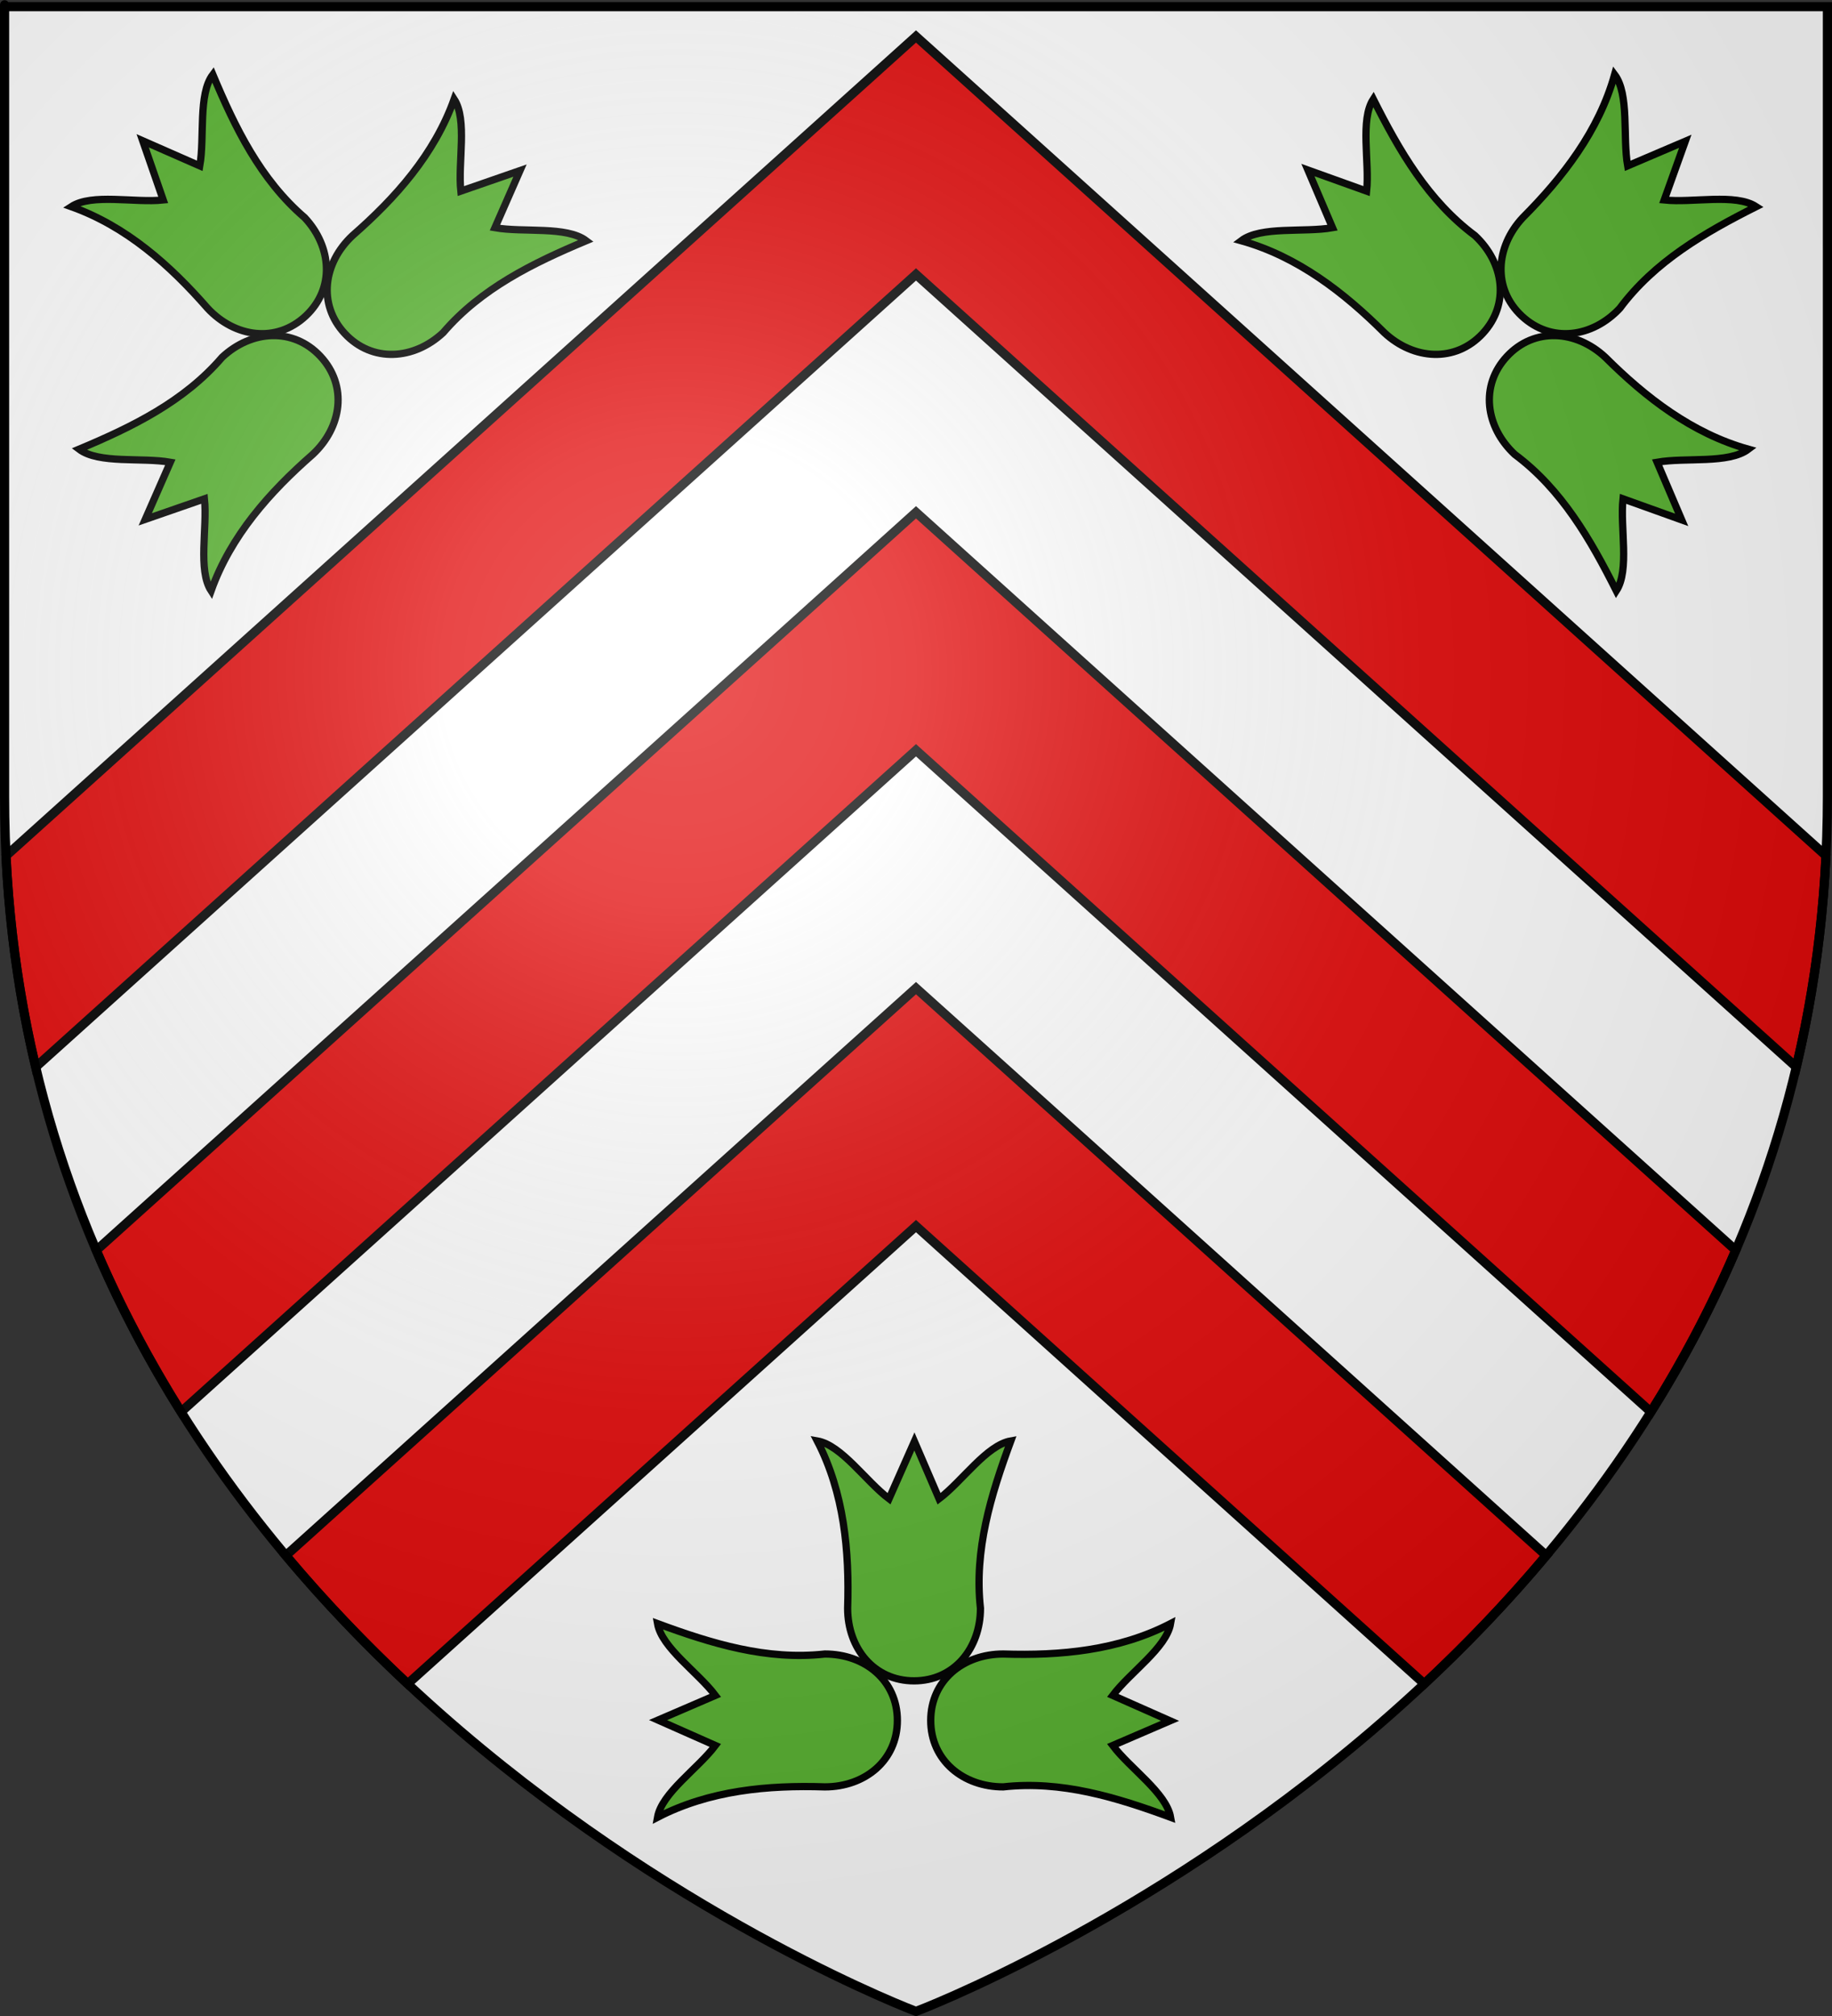
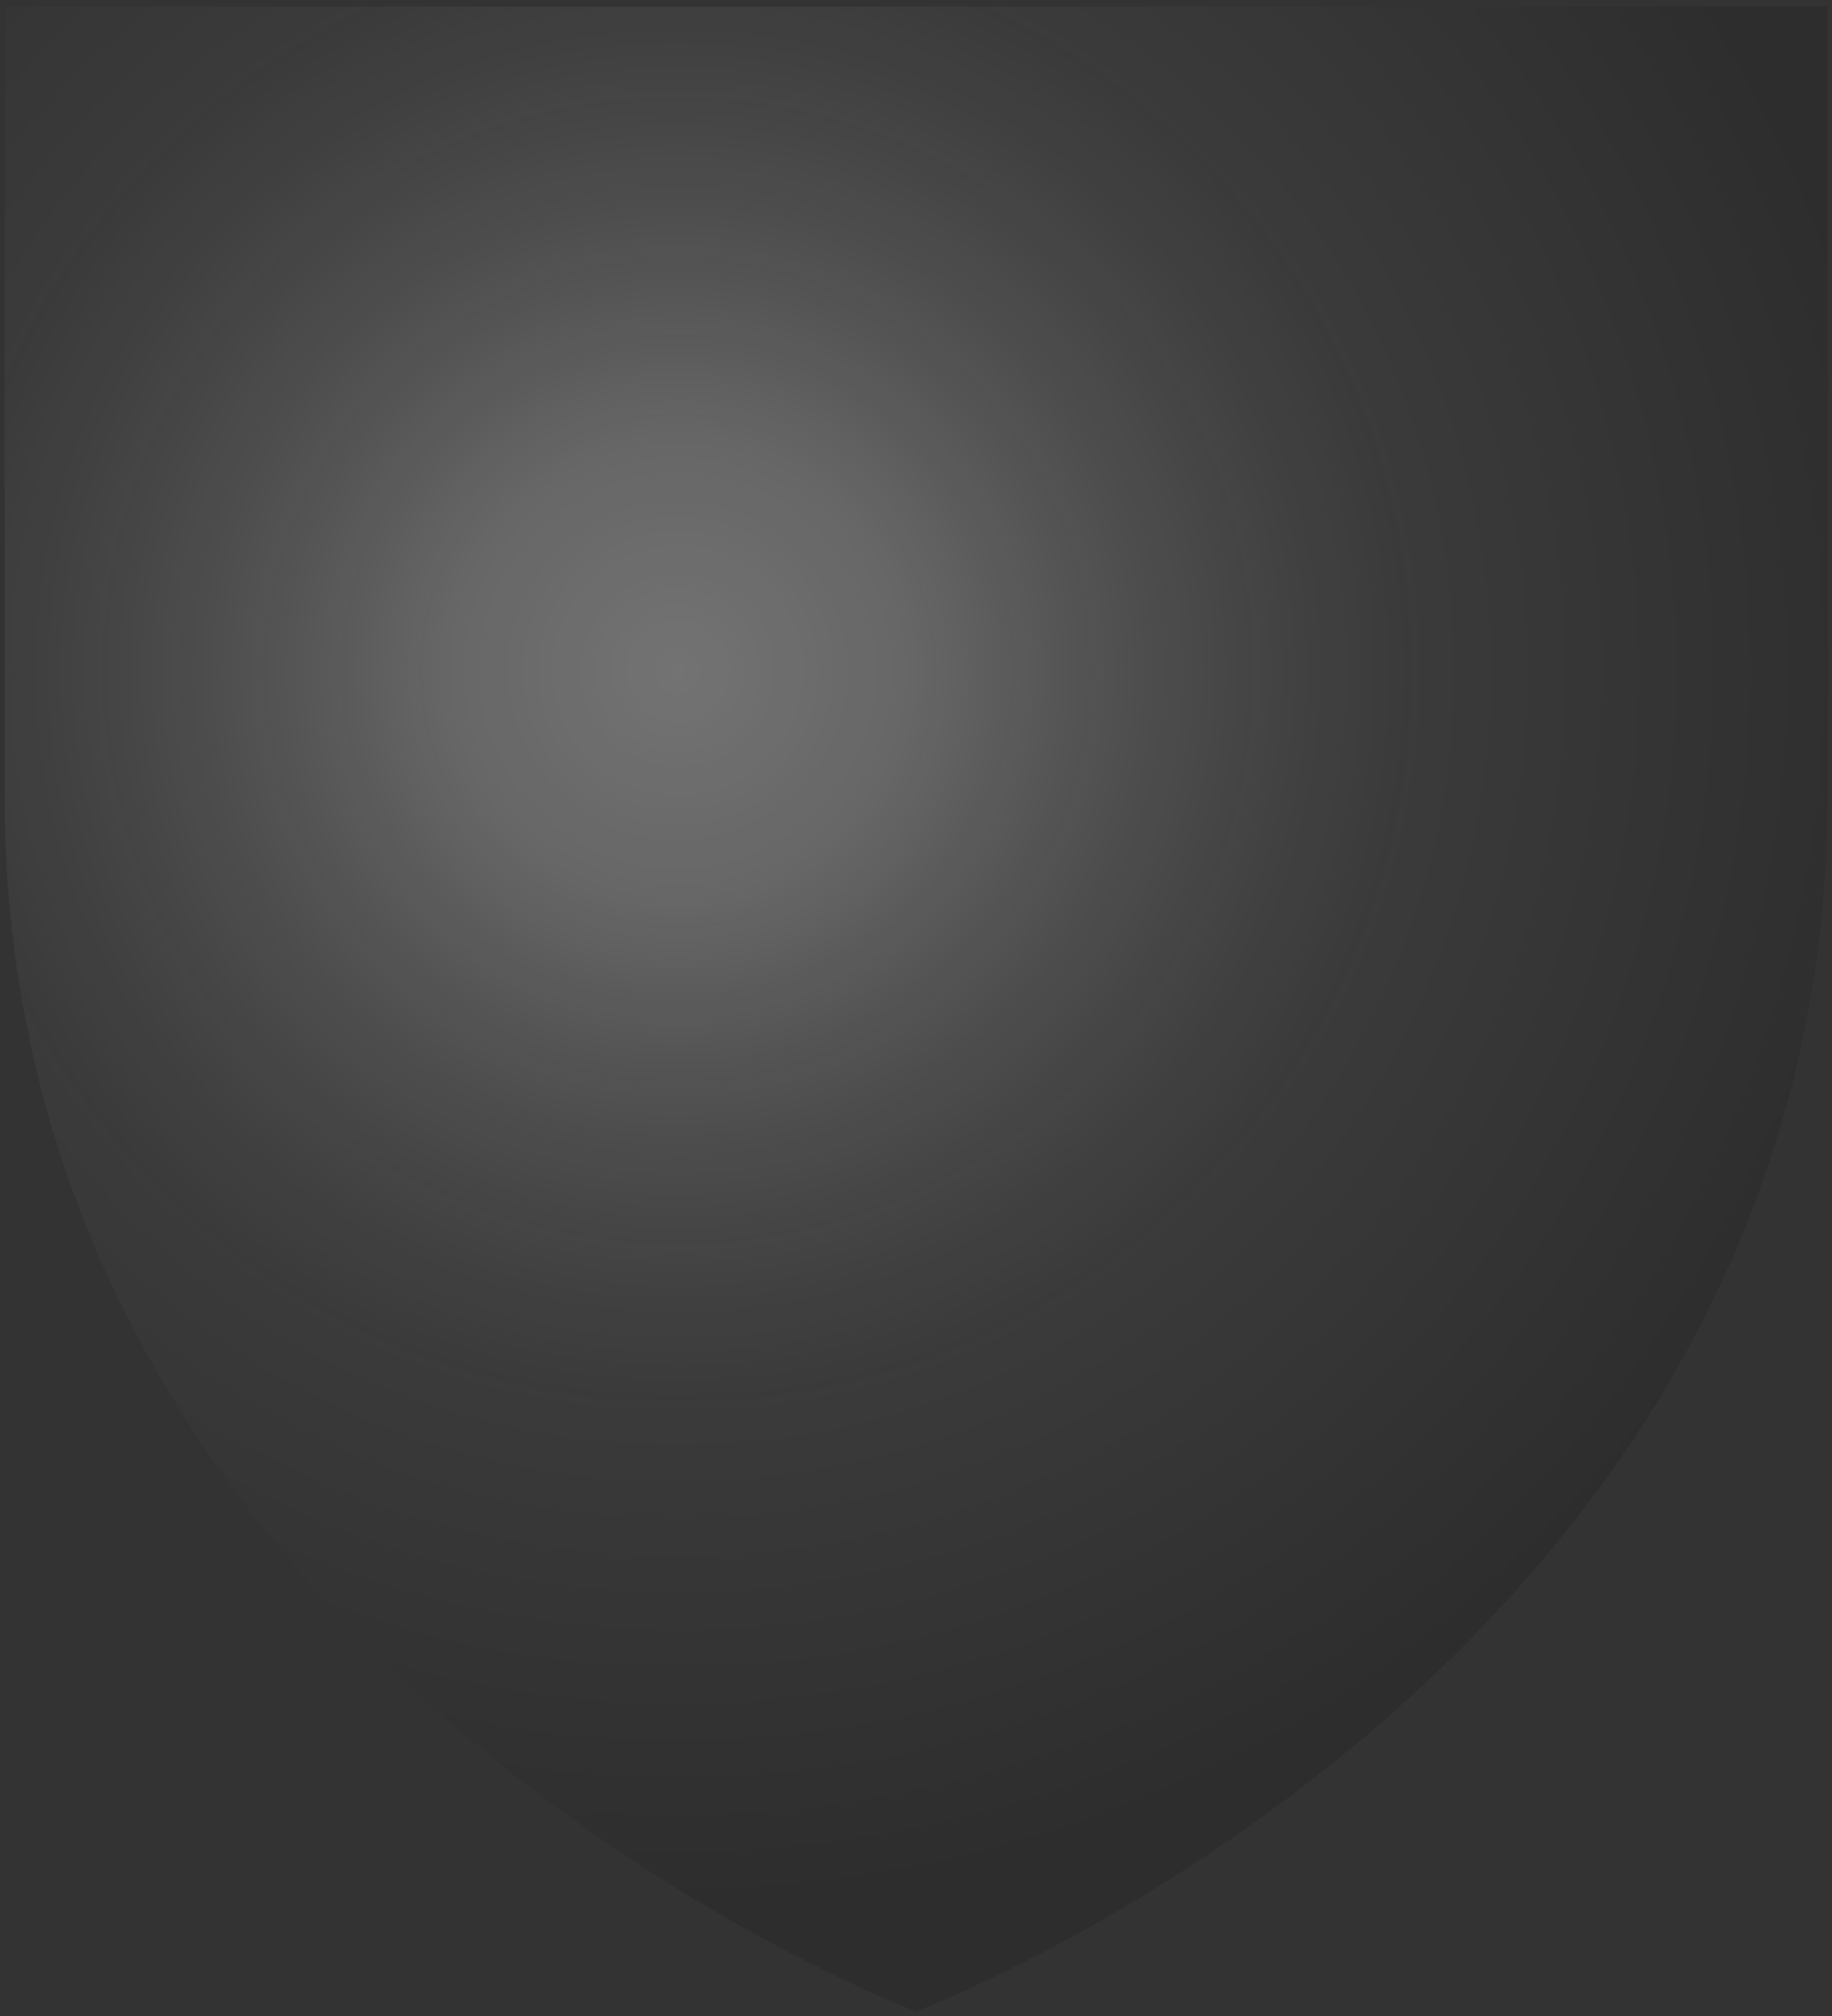
<svg xmlns="http://www.w3.org/2000/svg" xmlns:ns1="http://sodipodi.sourceforge.net/DTD/sodipodi-0.dtd" xmlns:ns2="http://www.inkscape.org/namespaces/inkscape" xmlns:xlink="http://www.w3.org/1999/xlink" height="660" width="600" version="1.0" id="svg2" ns1:version="0.32" ns2:version="0.46" ns1:docname="Blason_ville_fr_Coudray-au-Perche_(Eure-et-Loir).svg" ns1:docbase="C:\Documents and Settings\ffernandez\Escritorio" ns2:export-filename="/Users/olivier/Desktop/Blason Rouge/Blason_Vide_3D.png" ns2:export-xdpi="144" ns2:export-ydpi="144" ns2:output_extension="org.inkscape.output.svg.inkscape">
  <rect width="100%" height="100%" fill="#333333" stroke="none" />
  <ns1:namedview ns2:window-height="977" ns2:window-width="1280" ns2:pageshadow="2" ns2:pageopacity="0.0" guidetolerance="10.0" gridtolerance="10.0" objecttolerance="10.0" borderopacity="1.0" bordercolor="#666666" pagecolor="#ffffff" id="base" showgrid="false" height="660px" ns2:zoom="1.1621207" ns2:cx="299.99999" ns2:cy="330.00014" ns2:window-x="-4" ns2:window-y="-4" ns2:current-layer="layer3" showguides="true" ns2:guide-bbox="true" ns2:object-nodes="true" ns2:snap-global="true" />
  <desc id="desc4">Flag of Canton of Valais (Wallis)</desc>
  <defs id="defs6">
    <linearGradient id="linearGradient2893">
      <stop style="stop-color:white;stop-opacity:0.314;" offset="0" id="stop2895" />
      <stop id="stop2897" offset="0.19" style="stop-color:white;stop-opacity:0.251;" />
      <stop style="stop-color:#6b6b6b;stop-opacity:0.125;" offset="0.6" id="stop2901" />
      <stop style="stop-color:black;stop-opacity:0.125;" offset="1" id="stop2899" />
    </linearGradient>
    <radialGradient ns2:collect="always" xlink:href="#linearGradient2893" id="radialGradient3163" gradientUnits="userSpaceOnUse" gradientTransform="matrix(1.353,0,0,1.349,622.427,-87.23)" cx="221.445" cy="226.331" fx="221.445" fy="226.331" r="300" />
    <radialGradient ns2:collect="always" xlink:href="#linearGradient2893" id="radialGradient7056" gradientUnits="userSpaceOnUse" gradientTransform="matrix(1.353,0,0,1.349,-76.933,-88.73)" cx="221.445" cy="226.331" fx="221.445" fy="226.331" r="300" />
  </defs>
  <g ns2:groupmode="layer" id="layer3" ns2:label="Fond écu" style="display:inline" transform="translate(-0.696,2.984)">
    <g id="g2484" ns2:label="Fond écu" style="display:inline" transform="translate(-652.606,34.779)">
      <g id="layer8" ns2:label="Bottom" style="display:inline" transform="translate(-708.733,-116.282)" />
      <g id="g3400" ns2:label="Fond écu" style="display:inline" transform="translate(-708.733,-116.282)" />
    </g>
    <g id="g2488" ns2:label="Meubles" transform="translate(-652.606,34.779)" />
    <g id="g2504" ns2:label="Contour final" transform="translate(-652.606,34.779)" />
-     <path ns1:nodetypes="cccccc" d="M 300.696,655.517 C 300.696,655.517 599.196,543.196 599.196,257.745 C 599.196,-27.707 599.196,-0.807 599.196,-0.807 L 2.196,-0.807 L 2.196,257.745 C 2.196,543.196 300.696,655.517 300.696,655.517 z" style="fill:#ffffff;fill-opacity:1;fill-rule:evenodd;stroke:none;stroke-width:1px;stroke-linecap:butt;stroke-linejoin:miter;stroke-opacity:1" id="path2678" />
-     <path style="fill:#e20909;fill-opacity:1;fill-rule:evenodd;stroke:#000000;stroke-width:3;stroke-linecap:butt;stroke-linejoin:miter;stroke-miterlimit:4;stroke-dasharray:none;stroke-opacity:1" d="M 300,11.938 L 256.75,50.875 L 1.969,280.188 C 3.149,304.545 6.523,327.591 11.688,349.344 L 300,89.844 L 588.312,349.344 C 593.479,327.582 596.852,304.525 598.031,280.156 L 343.281,50.875 L 300,11.938 z M 300,167.719 L 256.75,206.688 L 31.531,409.344 C 39.588,428.136 48.979,445.745 59.312,462.219 L 300,245.625 L 540.688,462.25 C 551.031,445.762 560.406,428.123 568.469,409.312 L 343.281,206.688 L 300,167.719 z M 300,323.5 L 256.75,362.406 L 93.625,509.25 C 106.426,524.515 119.874,538.491 133.531,551.25 L 300,401.406 L 466.469,551.25 C 480.13,538.486 493.601,524.521 506.406,509.25 L 343.281,362.406 L 300,323.5 z" transform="translate(0.696,-2.984)" id="path6953" />
  </g>
  <g ns2:groupmode="layer" id="layer4" ns2:label="Meubles" transform="translate(-0.696,2.984)">
    <g id="g6964" transform="translate(6.03e-5,0)">
      <g transform="matrix(0.95,0,0,0.95,-649.997,19.015)" id="g6944" style="display:inline">
-         <path ns1:nodetypes="cccsccccc" style="opacity:1;fill:#5ab532;fill-opacity:1;stroke:#000000;stroke-width:2.5;stroke-miterlimit:4;stroke-dasharray:none;stroke-opacity:1" d="M 991.431,493.334 C 983.417,487.291 975.076,474.861 966.681,473.393 C 975.969,491.345 977.797,511.439 977.161,531.084 C 977.161,544.884 986.256,556.084 1000.056,556.084 C 1013.856,556.084 1022.951,544.884 1022.951,531.084 C 1020.726,511.065 1026.53,492.081 1033.431,473.393 C 1025.036,474.861 1016.695,487.291 1008.681,493.334 L 1000.181,473.58 L 991.431,493.334 z" id="path6933" />
        <use x="0" y="0" xlink:href="#path6933" id="use6940" transform="matrix(0,-1,1,0,438.222,1569.785)" width="600.401" height="658.351" />
        <use x="0" y="0" xlink:href="#use6940" id="use6942" transform="matrix(-1,0,0,-1,2000.112,1139.457)" width="600.401" height="658.351" />
      </g>
      <use height="658.351" width="600.401" transform="matrix(0.731,-0.682,0.682,0.731,-491.799,-94.956)" id="use6949" xlink:href="#g6944" y="0" x="0" style="display:inline" />
      <use height="658.351" width="600.401" transform="matrix(0.731,0.682,-0.682,0.731,653.017,-504.233)" id="use6951" xlink:href="#g6944" y="0" x="0" style="display:inline" />
    </g>
  </g>
  <g ns2:groupmode="layer" id="layer2" ns2:label="Reflet final" transform="translate(-0.696,2.984)" ns1:insensitive="true">
    <path ns1:nodetypes="cccccc" d="M 300.696,655.517 C 300.696,655.517 599.196,543.196 599.196,257.745 C 599.196,-27.707 599.196,-0.807 599.196,-0.807 L 2.196,-0.807 L 2.196,257.745 C 2.196,543.196 300.696,655.517 300.696,655.517 z" style="opacity:1;fill:url(#radialGradient7056);fill-opacity:1;fill-rule:evenodd;stroke:none;stroke-width:1px;stroke-linecap:butt;stroke-linejoin:miter;stroke-opacity:1" id="path2875" ns2:export-xdpi="144" ns2:export-ydpi="144" />
  </g>
  <g ns2:groupmode="layer" id="layer1" ns2:label="Contour final" transform="translate(-0.696,2.984)" ns1:insensitive="true">
-     <path ns1:nodetypes="cccccc" d="M 300.696,655.517 C 300.696,655.517 2.196,543.196 2.196,257.745 C 2.196,-27.707 2.196,-0.807 2.196,-0.807 L 599.196,-0.807 L 599.196,257.745 C 599.196,543.196 300.696,655.517 300.696,655.517 z" style="opacity:1;fill:none;fill-opacity:1;fill-rule:evenodd;stroke:#000000;stroke-width:3;stroke-linecap:butt;stroke-linejoin:miter;stroke-miterlimit:4;stroke-dasharray:none;stroke-opacity:1" id="path1411" ns2:export-xdpi="144" ns2:export-ydpi="144" />
-   </g>
+     </g>
</svg>